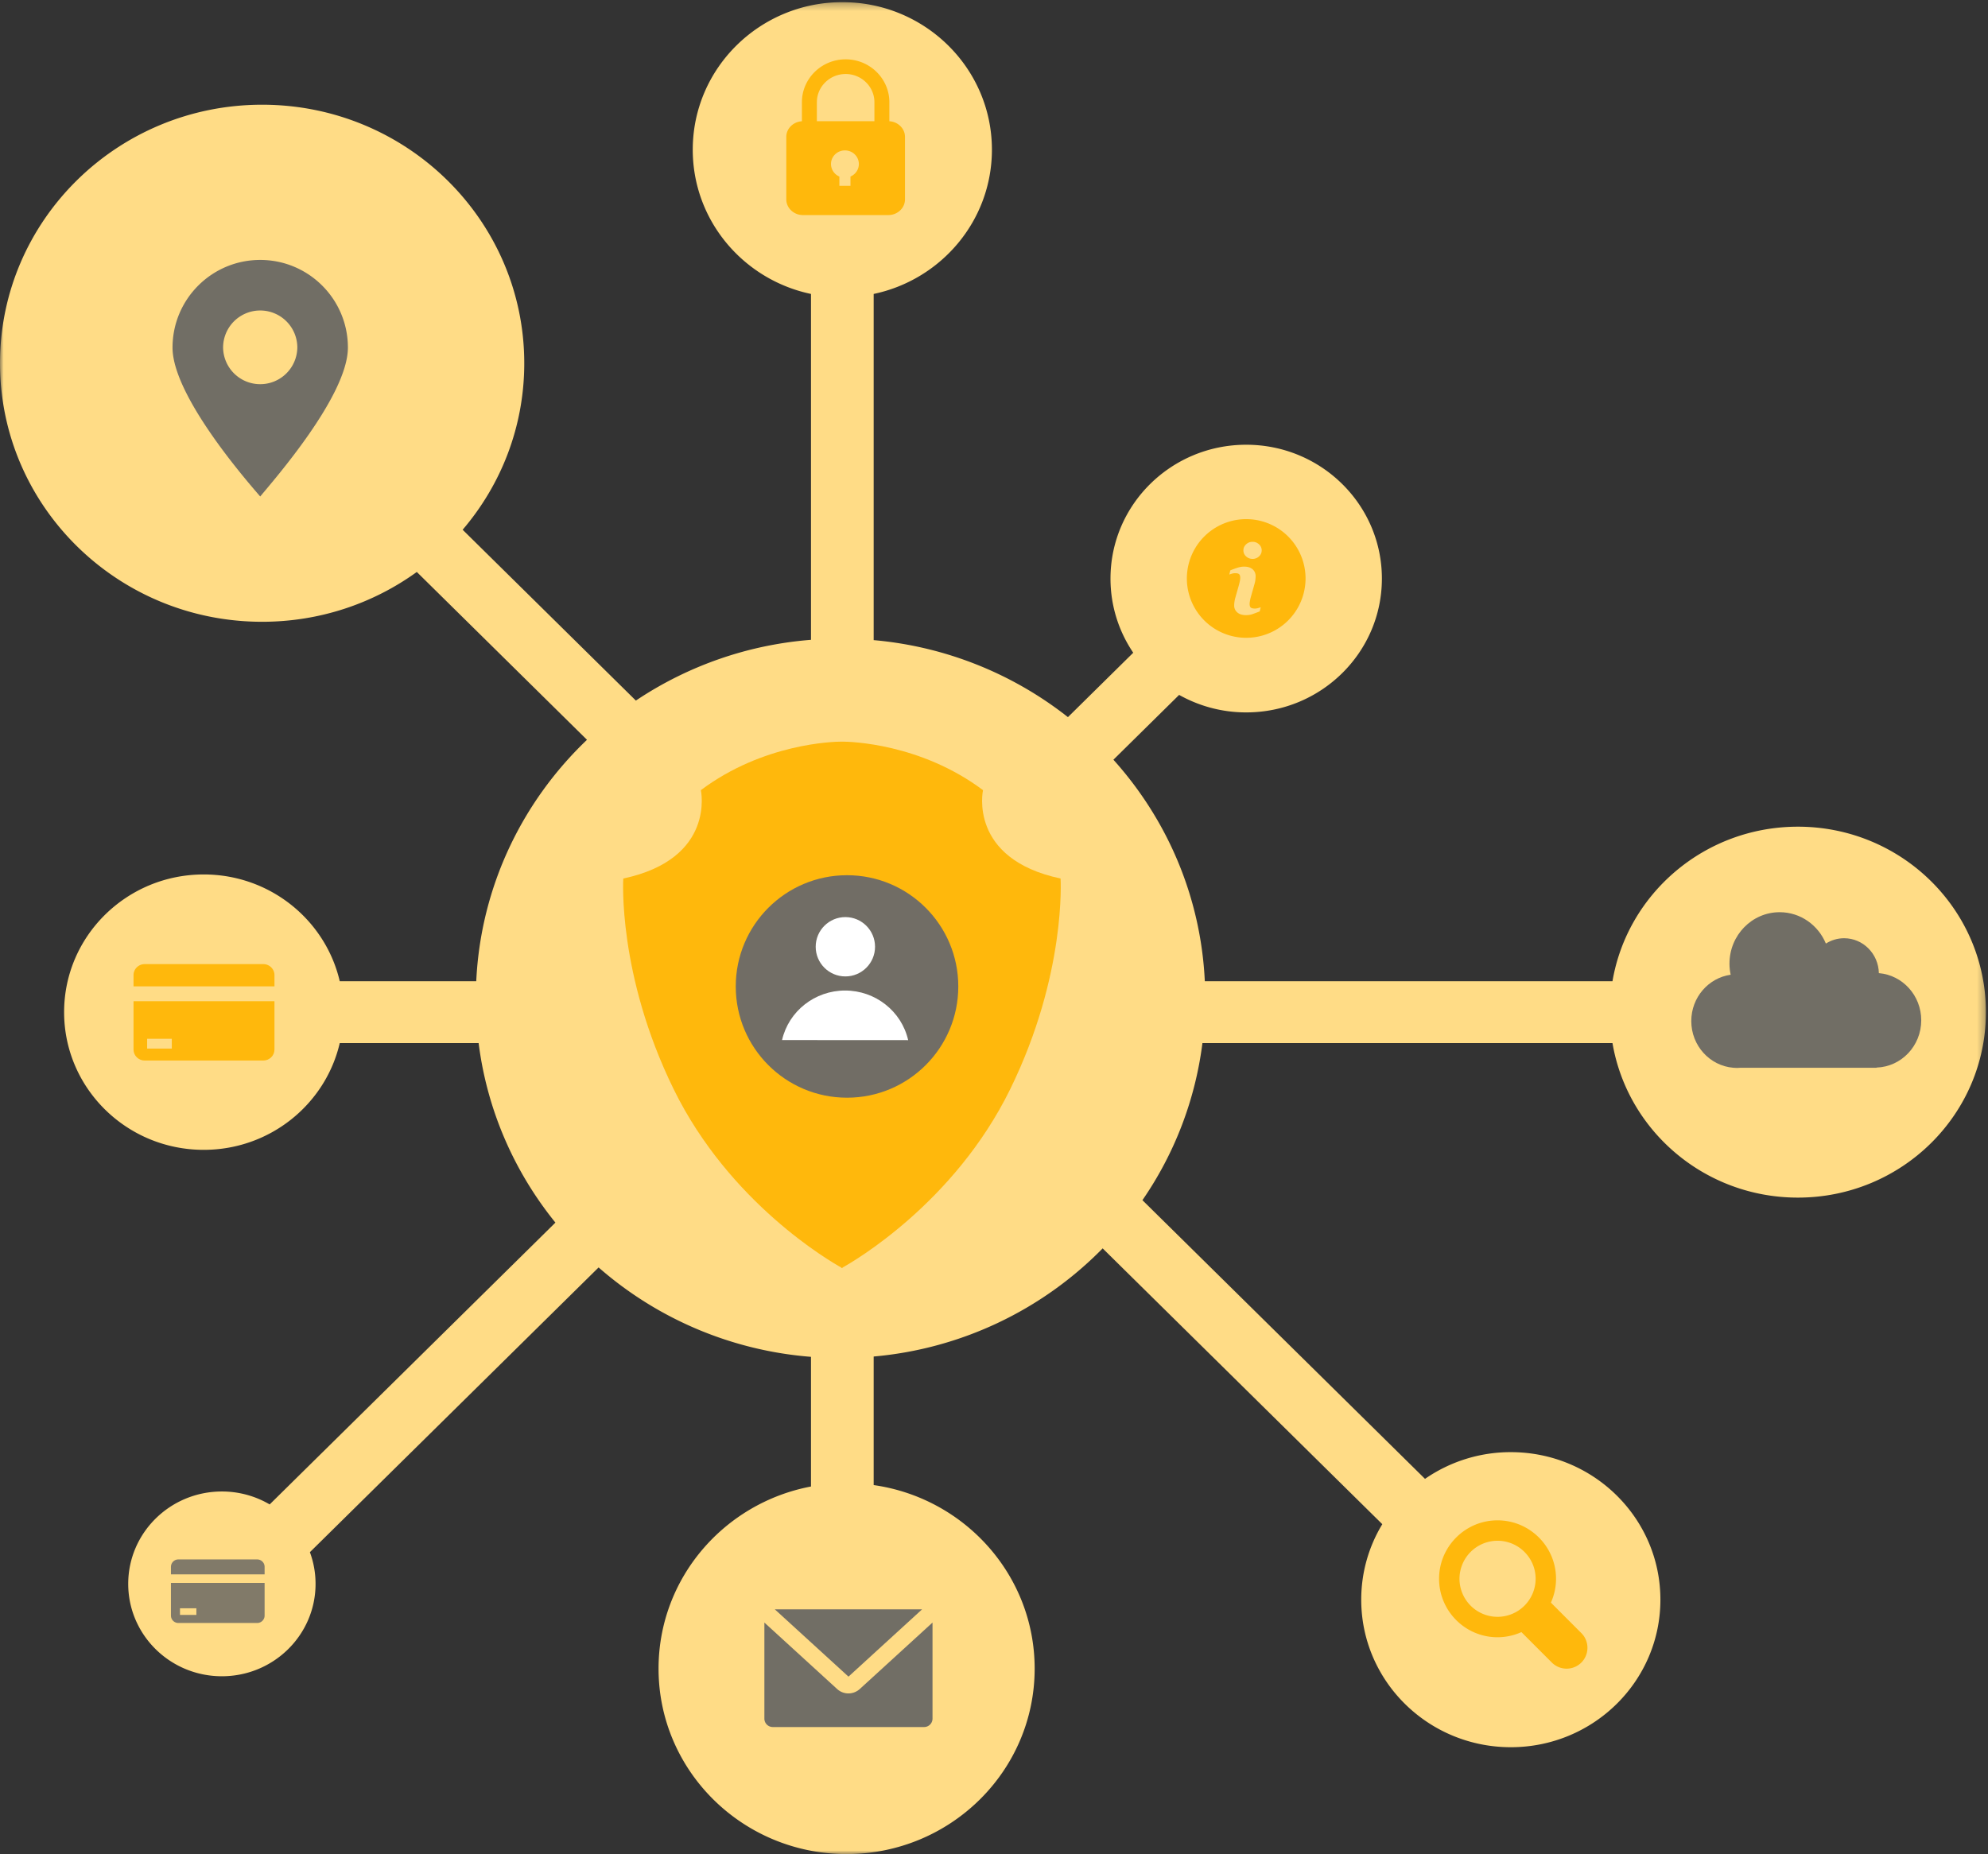
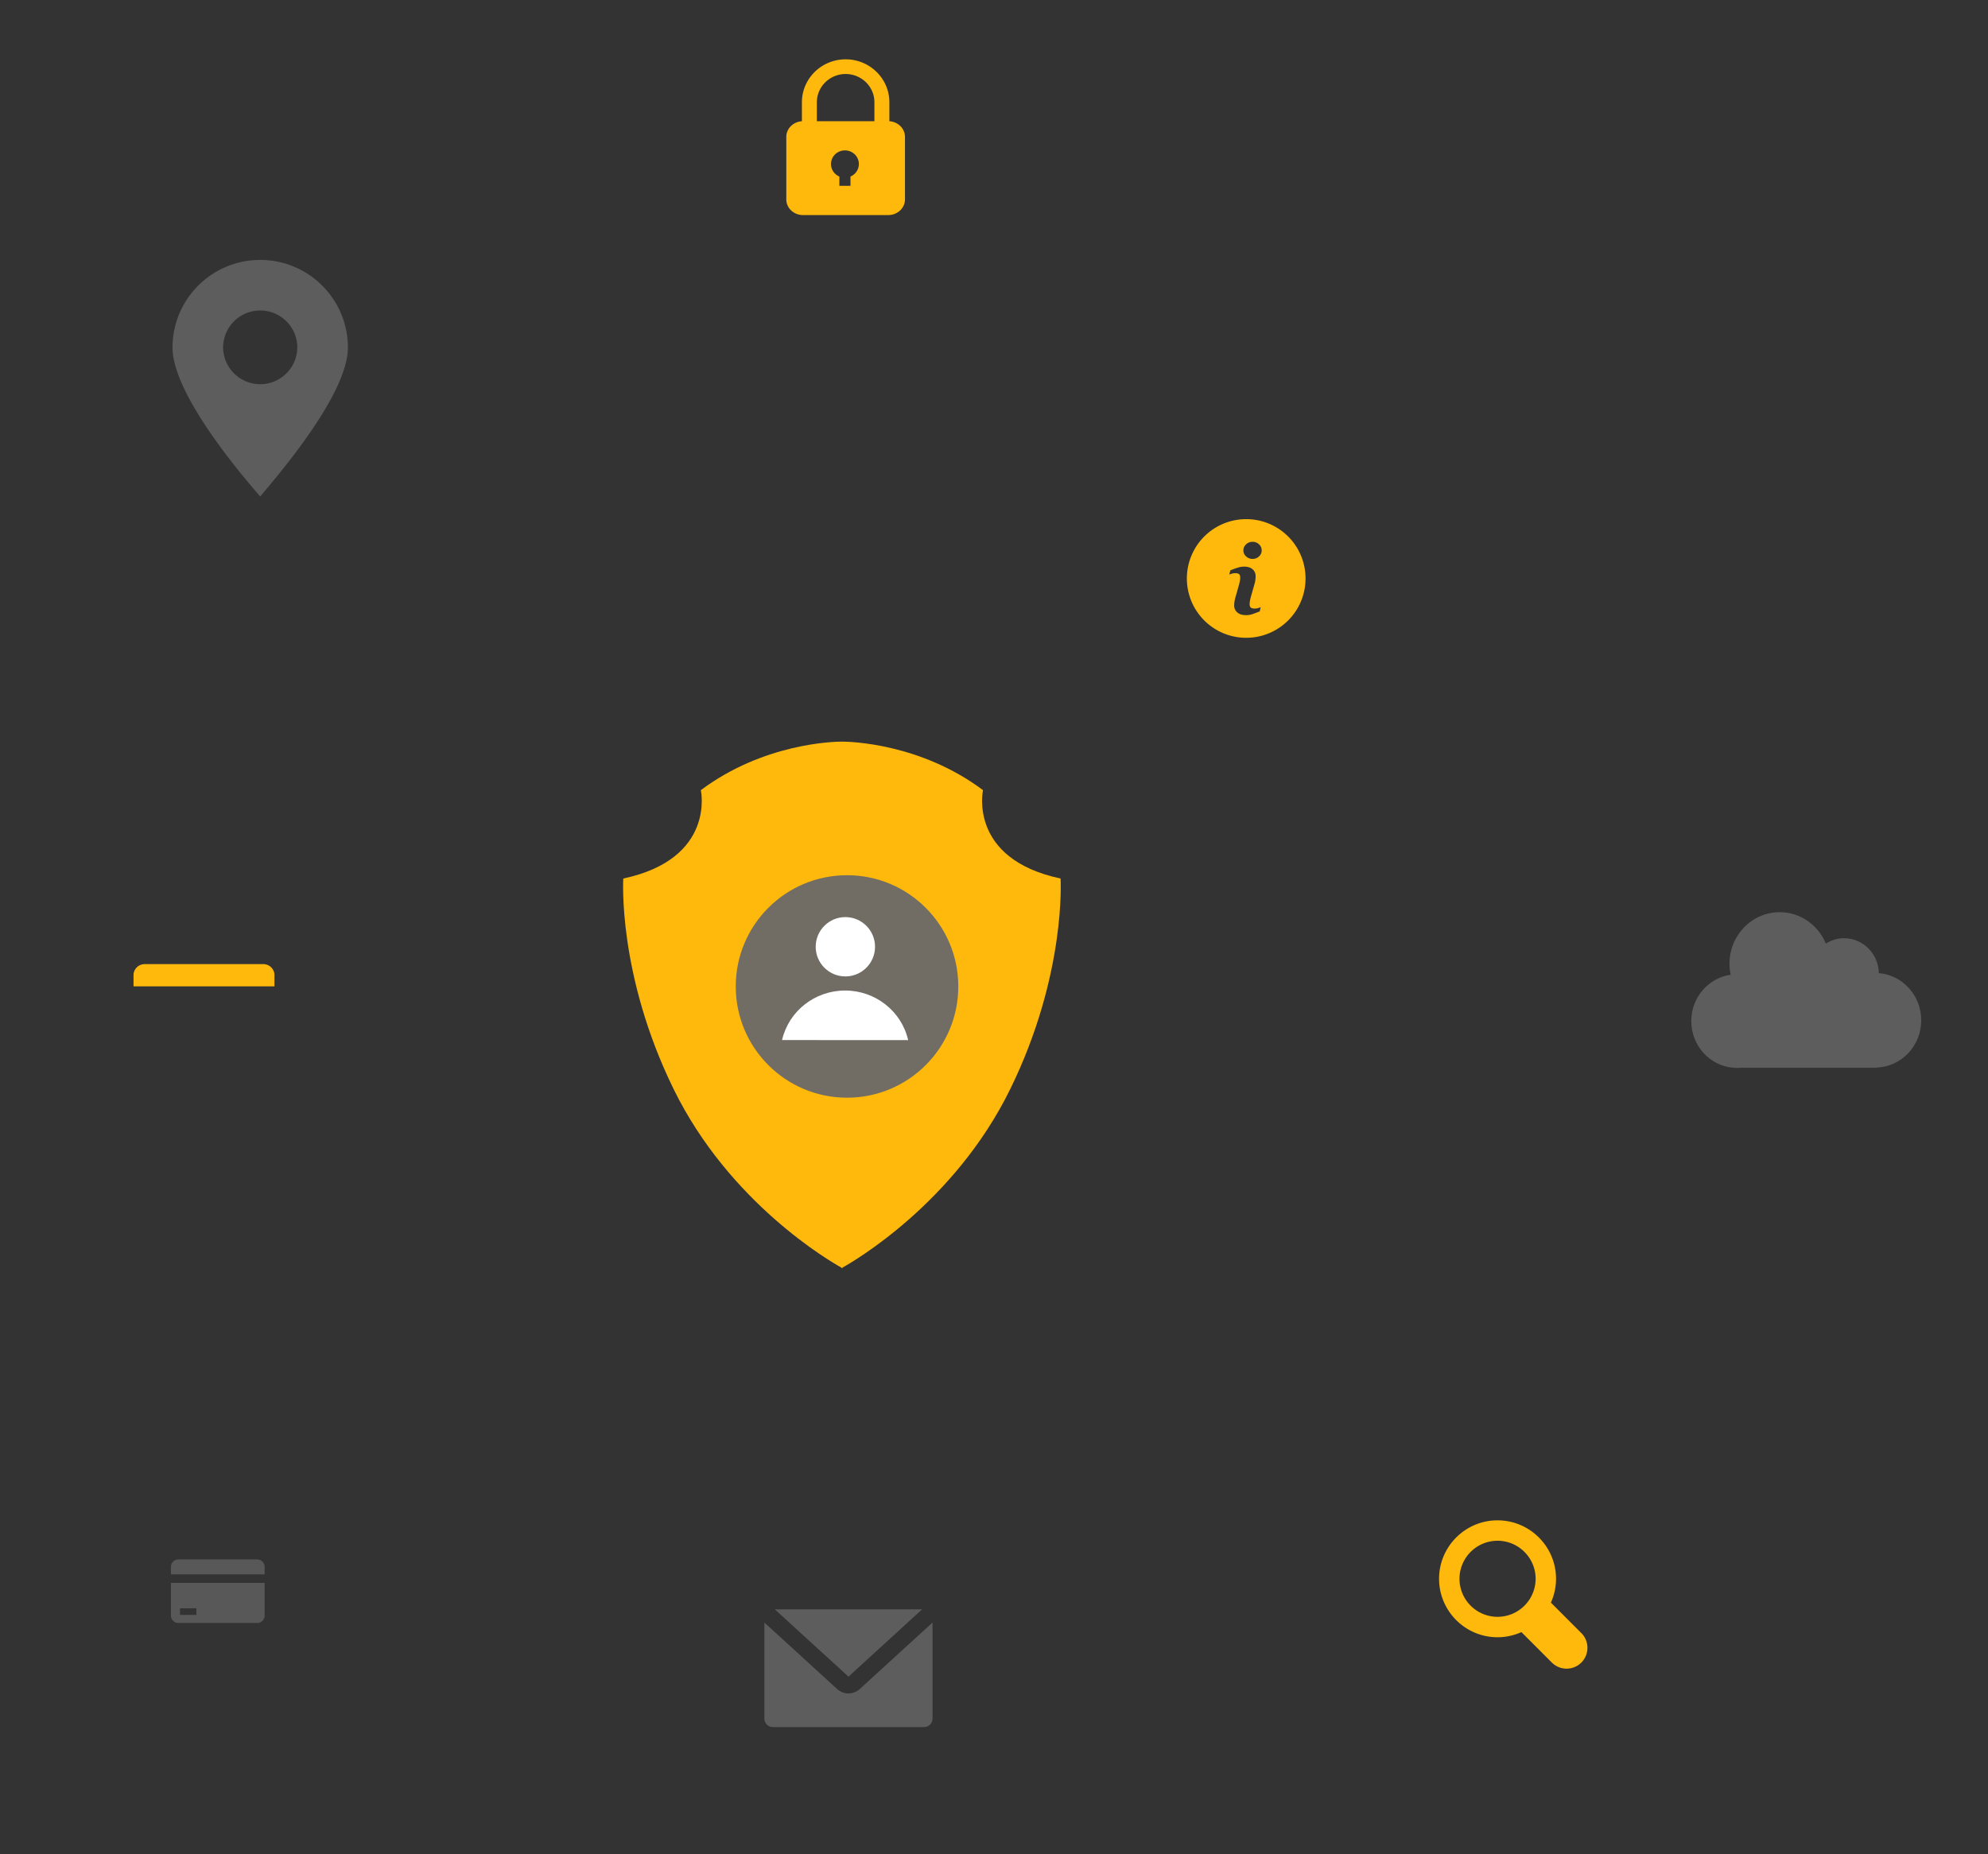
<svg xmlns="http://www.w3.org/2000/svg" xmlns:xlink="http://www.w3.org/1999/xlink" width="268" height="250" viewBox="0 0 268 250">
  <rect x="0" y="0" width="268" height="250" fill="#333333" stroke="none" />
  <defs>
    <path id="a" d="M0 .29h267.72V250H0z" />
    <path id="c" d="M0 249h268V0H0z" />
  </defs>
  <g fill="none" fill-rule="evenodd">
    <mask id="b" fill="#fff">
      <use xlink:href="#a" />
    </mask>
-     <path fill="#FFDC86" d="M242.37 111.469c-12.56 0-22.981 9.013-24.994 20.84H162.42c-.543-11.441-5.104-21.844-12.323-29.87l8.86-8.74a18.397 18.397 0 0 0 9.041 2.36c10.103 0 18.293-8.08 18.293-18.046s-8.19-18.045-18.293-18.045-18.293 8.08-18.293 18.045c0 3.7 1.13 7.137 3.066 10l-8.804 8.684a49.297 49.297 0 0 0-26.188-10.383V39.635c9.108-1.916 15.94-9.895 15.94-19.452 0-10.986-9.028-19.892-20.165-19.892-11.137 0-20.165 8.906-20.165 19.892 0 9.557 6.832 17.536 15.94 19.452v46.637a49.318 49.318 0 0 0-23.608 8.193L62.369 71.43c5.182-6.065 8.306-13.897 8.306-22.45 0-19.252-15.821-34.86-35.337-34.86C15.82 14.12 0 29.729 0 48.98S15.82 83.84 35.338 83.84c7.799 0 15.007-2.495 20.852-6.717l22.941 22.63c-8.717 8.32-14.324 19.793-14.929 32.556h-18.4c-1.918-8.246-9.398-14.399-18.339-14.399-10.394 0-18.82 8.313-18.82 18.567 0 10.253 8.426 18.566 18.82 18.566 8.941 0 16.421-6.153 18.34-14.399h18.72c1.144 9.09 4.838 17.398 10.352 24.21l-38.52 38a12.695 12.695 0 0 0-6.443-1.744c-6.974 0-12.627 5.577-12.627 12.457 0 6.88 5.653 12.456 12.627 12.456 6.974 0 12.628-5.577 12.628-12.456 0-1.502-.27-2.941-.763-4.274l38.92-38.393a49.298 49.298 0 0 0 28.632 12.053v17.485c-11.704 2.215-20.55 12.363-20.55 24.554 0 13.812 11.35 25.008 25.351 25.008s25.351-11.196 25.351-25.008c0-12.588-9.43-23-21.702-24.746v-17.335a49.288 49.288 0 0 0 30.869-14.582l37.699 37.189a19.593 19.593 0 0 0-2.841 10.18c0 10.986 9.028 19.893 20.166 19.893 11.137 0 20.165-8.907 20.165-19.893 0-10.987-9.028-19.893-20.165-19.893a20.256 20.256 0 0 0-11.568 3.603l-38.095-37.579a47.83 47.83 0 0 0 8.09-21.185h55.277c2.013 11.827 12.433 20.84 24.994 20.84 14.001 0 25.35-11.196 25.35-25.007 0-13.812-11.349-25.008-25.35-25.008" mask="url(#b)" />
    <path fill="#626262" d="M46.9 46.87c0 6.528-10.132 18.012-11.821 20.076-1.736-2.017-11.821-13.548-11.821-20.077 0-6.528 5.293-11.82 11.82-11.82 6.53 0 11.822 5.292 11.822 11.82zm-6.817 0a5.004 5.004 0 1 0-10.008 0 5.004 5.004 0 0 0 10.007 0z" opacity=".9" />
    <path fill="#FFB80C" d="M114.652 23.803v1.252h-1.497v-1.252a1.837 1.837 0 0 1-1.13-1.684c0-1.016.84-1.839 1.878-1.839 1.038 0 1.879.823 1.879 1.839 0 .754-.466 1.4-1.13 1.684zm-4.53-10.018c0-2.098 1.74-3.806 3.878-3.806 2.139 0 3.879 1.708 3.879 3.806v2.558h-7.759v-2.558h.002zm9.773 2.564v-2.564c0-3.19-2.644-5.785-5.895-5.785-3.25 0-5.895 2.595-5.895 5.785v2.564c-1.17.07-2.105.99-2.105 2.107v8.43c0 1.163 1.01 2.114 2.245 2.114h11.51c1.235 0 2.245-.95 2.245-2.113v-8.431c0-1.118-.935-2.038-2.105-2.107zM169.727 75.025a1.23 1.23 0 0 1-.869.336c-.339 0-.63-.112-.872-.336a1.065 1.065 0 0 1-.364-.813c0-.318.12-.59.364-.816.242-.226.533-.339.872-.339.34 0 .629.113.87.34.24.225.36.497.36.815 0 .318-.12.589-.36.813zm.091 7.416a26.7 26.7 0 0 1-.991.373 2.617 2.617 0 0 1-.86.129c-.502 0-.892-.122-1.17-.367a1.187 1.187 0 0 1-.418-.933c0-.146.01-.295.031-.448.021-.153.055-.326.1-.518l.519-1.833c.046-.176.085-.342.116-.499.032-.157.048-.3.048-.43 0-.234-.049-.397-.145-.49-.097-.091-.281-.137-.554-.137-.134 0-.272.02-.412.062-.141.042-.262.082-.362.12l.138-.565c.34-.139.664-.256.974-.355.31-.098.603-.147.88-.147.498 0 .883.12 1.153.36.27.241.405.554.405.939 0 .08-.01.22-.028.42a2.84 2.84 0 0 1-.104.553l-.516 1.826a4.99 4.99 0 0 0-.113.502c-.034.189-.05.331-.05.427 0 .243.054.408.162.496.109.088.297.132.565.132.125 0 .267-.022.426-.066.158-.044.274-.083.345-.116l-.139.565zM168 70a8 8 0 1 0 0 16 8 8 0 0 0 0-16z" />
    <path fill="#626262" d="M259 137.575c0-3.349-2.515-6.09-5.713-6.359-.054-2.607-2.129-4.706-4.685-4.706-.902 0-1.742.266-2.457.719-1.029-2.486-3.43-4.229-6.23-4.229-3.737 0-6.766 3.106-6.766 6.937 0 .513.056 1.012.16 1.494-2.999.427-5.309 3.059-5.309 6.25 0 3.312 2.486 6.024 5.65 6.292v.005h.087c.141.01.282.022.425.022.144 0 .285-.012.426-.022h18.382v-.028c3.347-.108 6.03-2.917 6.03-6.375" opacity=".9" />
    <g fill="#626262" opacity=".9">
      <path d="M124.302 217.004h-19.847l9.928 9.071z" />
      <path d="M115.9 227.748a2.278 2.278 0 0 1-1.526.59c-.54 0-1.085-.197-1.513-.585l-9.816-8.969v12.953c0 .625.508 1.134 1.133 1.134h20.4c.625 0 1.133-.51 1.133-1.134v-12.953l-9.811 8.964z" />
    </g>
    <path fill="#FFB80C" d="M201.878 218.01a5.134 5.134 0 0 1-5.126-5.131 5.135 5.135 0 0 1 5.126-5.127c2.832 0 5.138 2.302 5.138 5.127a5.14 5.14 0 0 1-5.138 5.131m11.301 2.193l-4.104-4.11a7.81 7.81 0 0 0 .692-3.214c0-4.344-3.539-7.879-7.89-7.879-4.343 0-7.877 3.535-7.877 7.879 0 4.346 3.534 7.885 7.878 7.885a7.878 7.878 0 0 0 3.222-.693l4.104 4.107a2.816 2.816 0 0 0 3.975 0c.55-.551.821-1.27.821-1.99a2.79 2.79 0 0 0-.82-1.985M37 133v-1.516c0-.816-.675-1.484-1.5-1.484h-16c-.825 0-1.5.668-1.5 1.484V133h19z" />
    <mask id="d" fill="#fff">
      <use xlink:href="#c" />
    </mask>
-     <path fill="#FFB80C" d="M19.837 141.392h3.322v-1.326h-3.322v1.326zM18 135v6.525c0 .811.675 1.475 1.5 1.475h16c.825 0 1.5-.664 1.5-1.475V135H18z" mask="url(#d)" />
    <g fill="#626262" mask="url(#d)" opacity=".8">
      <path d="M35.672 212.287v-1.02a1 1 0 0 0-.997-.996H24.042a1 1 0 0 0-.997.997v1.019h12.627zM24.265 217.754h2.208v-.896h-2.208v.896zm-1.22-4.32v4.41a1 1 0 0 0 .997.997h10.633a1 1 0 0 0 .997-.997v-4.41H23.045z" />
    </g>
    <g mask="url(#d)">
      <g fill-rule="nonzero">
        <path fill="#FFB80C" d="M142.975 118.458c-12.505-2.659-10.456-11.915-10.456-11.915-8.423-6.31-17.894-6.543-18.978-6.543h-.082c-1.084 0-10.555.235-18.978 6.543 0 0 2.049 9.256-10.456 11.915 0 0-.809 12.901 6.792 28.407 7.527 15.36 21.106 23.222 22.613 24.058V171l.07-.038.07.038v-.077c1.507-.836 15.086-8.697 22.613-24.058 7.6-15.507 6.792-28.407 6.792-28.407z" />
        <g transform="translate(99 118)">
          <circle cx="15.186" cy="15.012" r="15" fill="#716D65" />
          <circle cx="14.963" cy="9.659" r="4" fill="#FFF" />
          <path fill="#FFF" d="M23.427 22.25c-.894-3.908-4.422-6.686-8.496-6.689-4.073-.003-7.605 2.77-8.504 6.679l17 .01z" />
        </g>
      </g>
    </g>
  </g>
</svg>